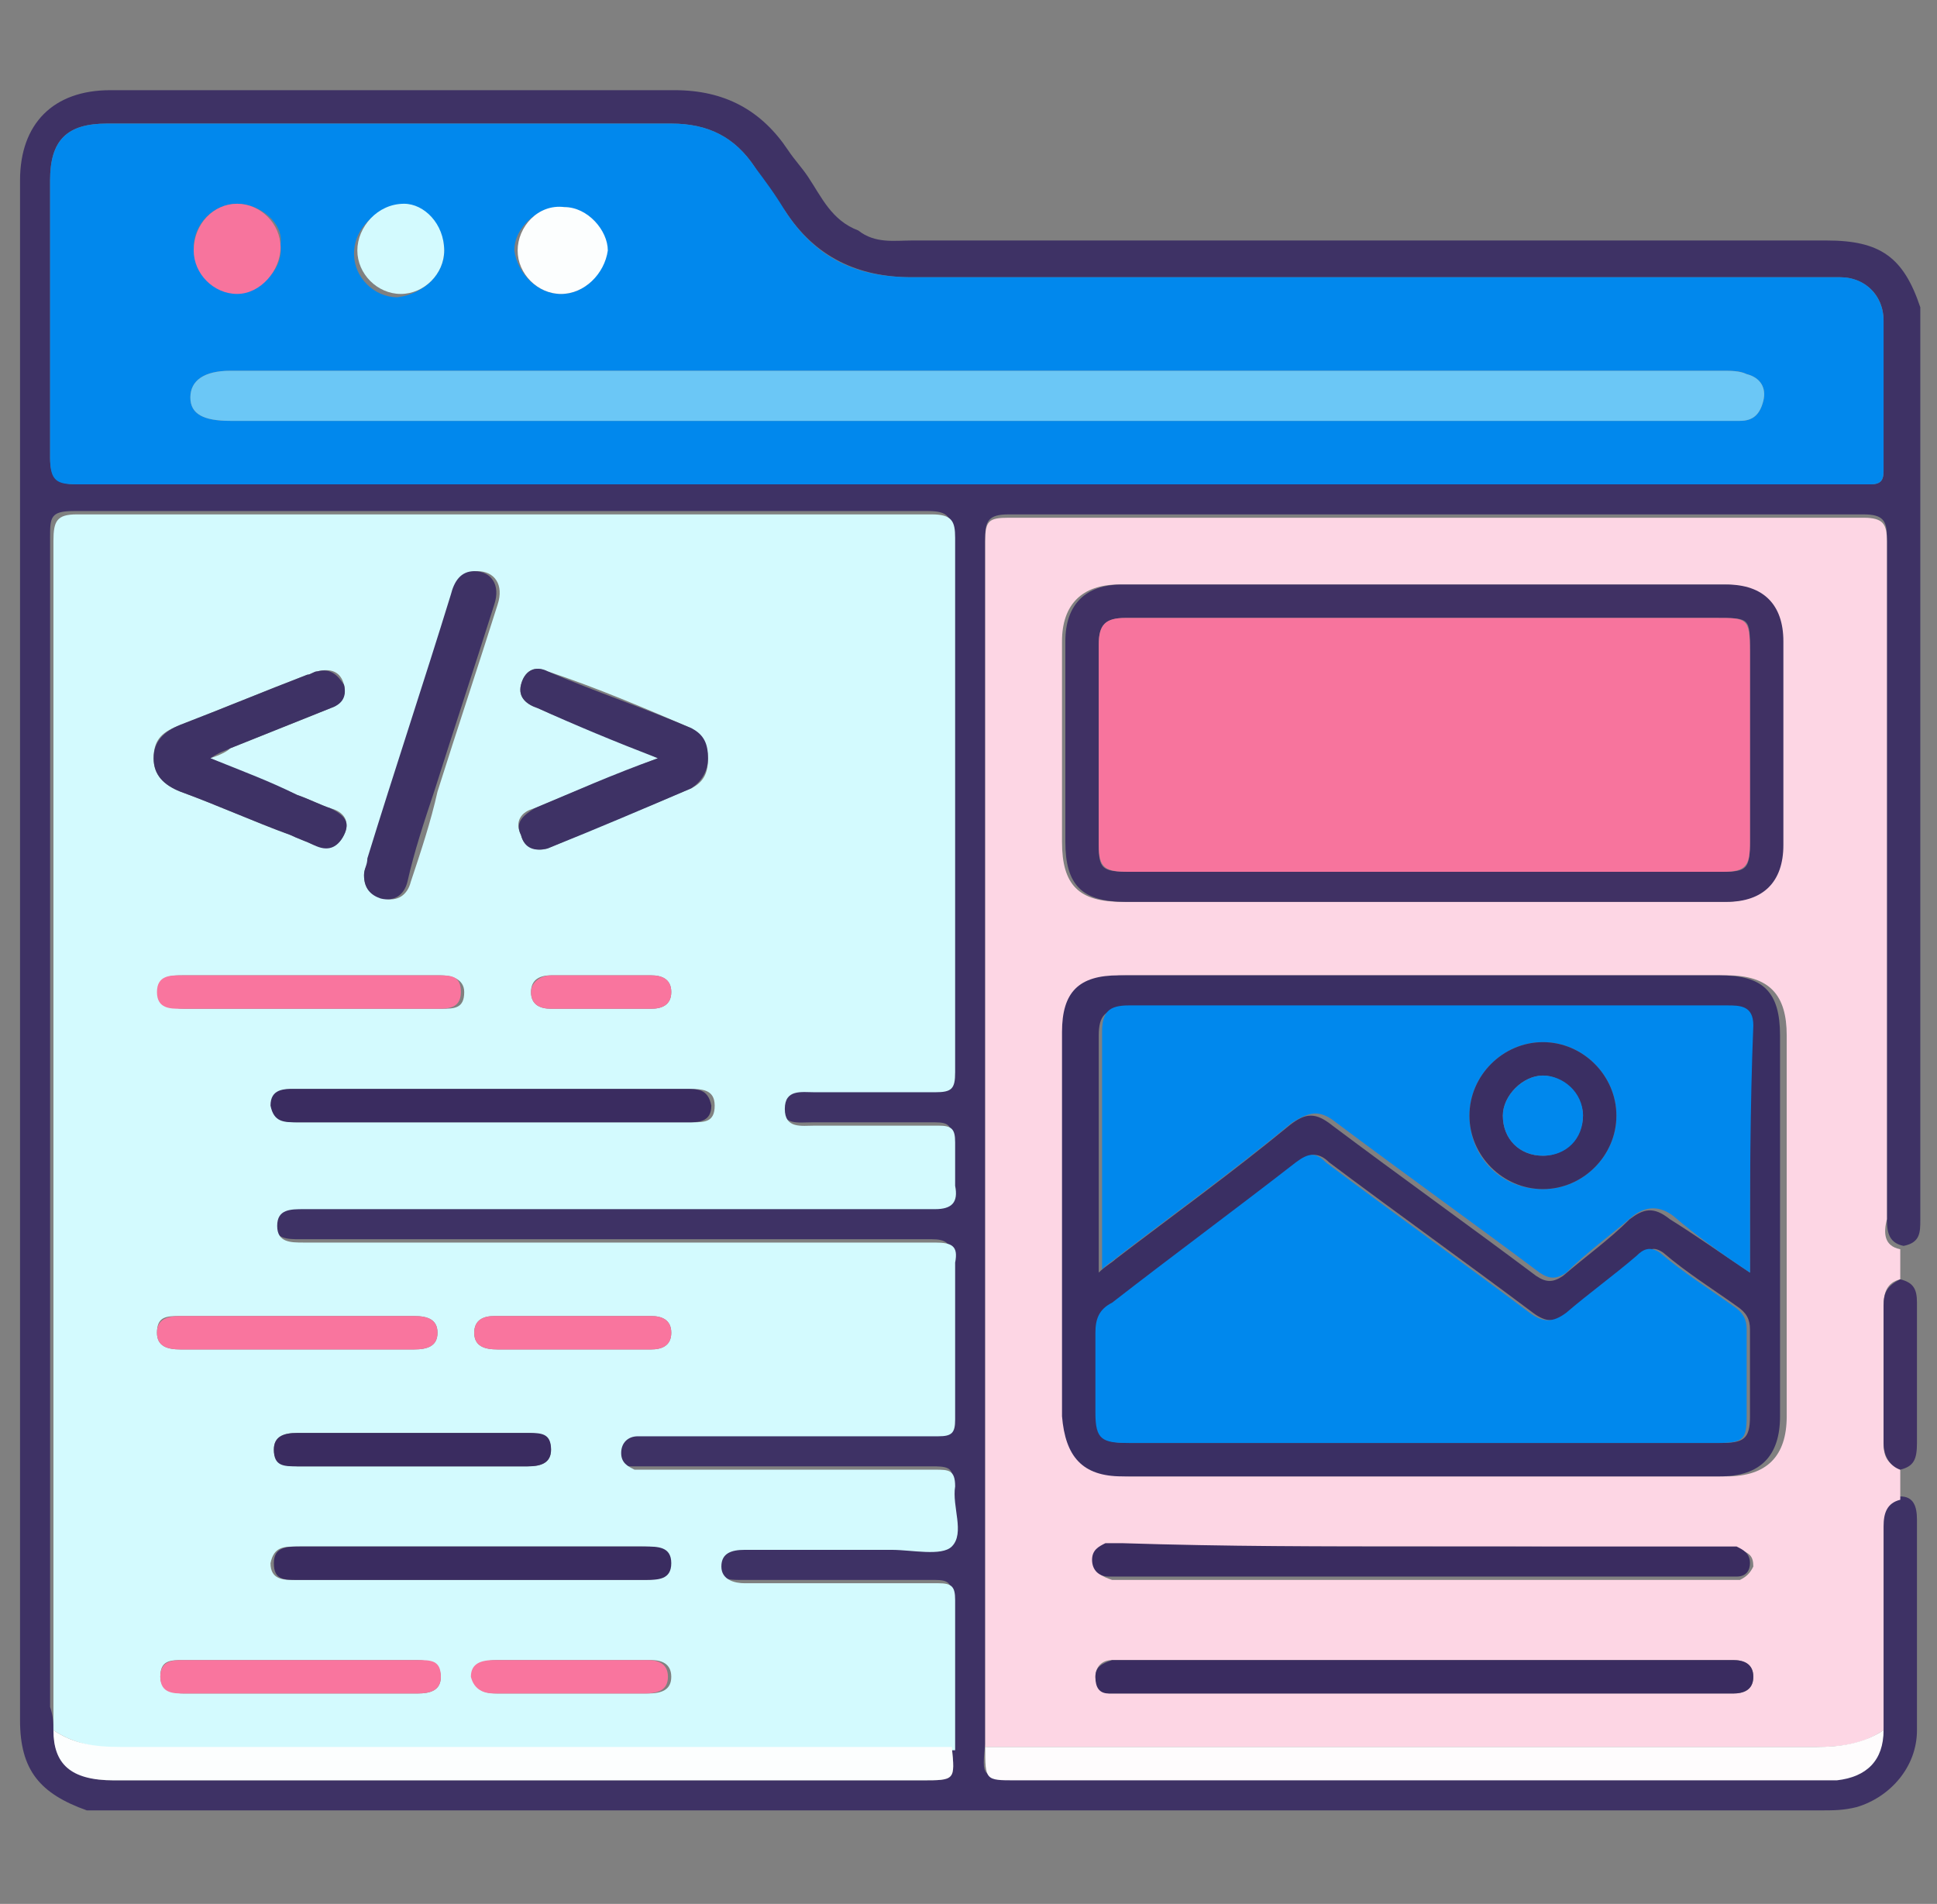
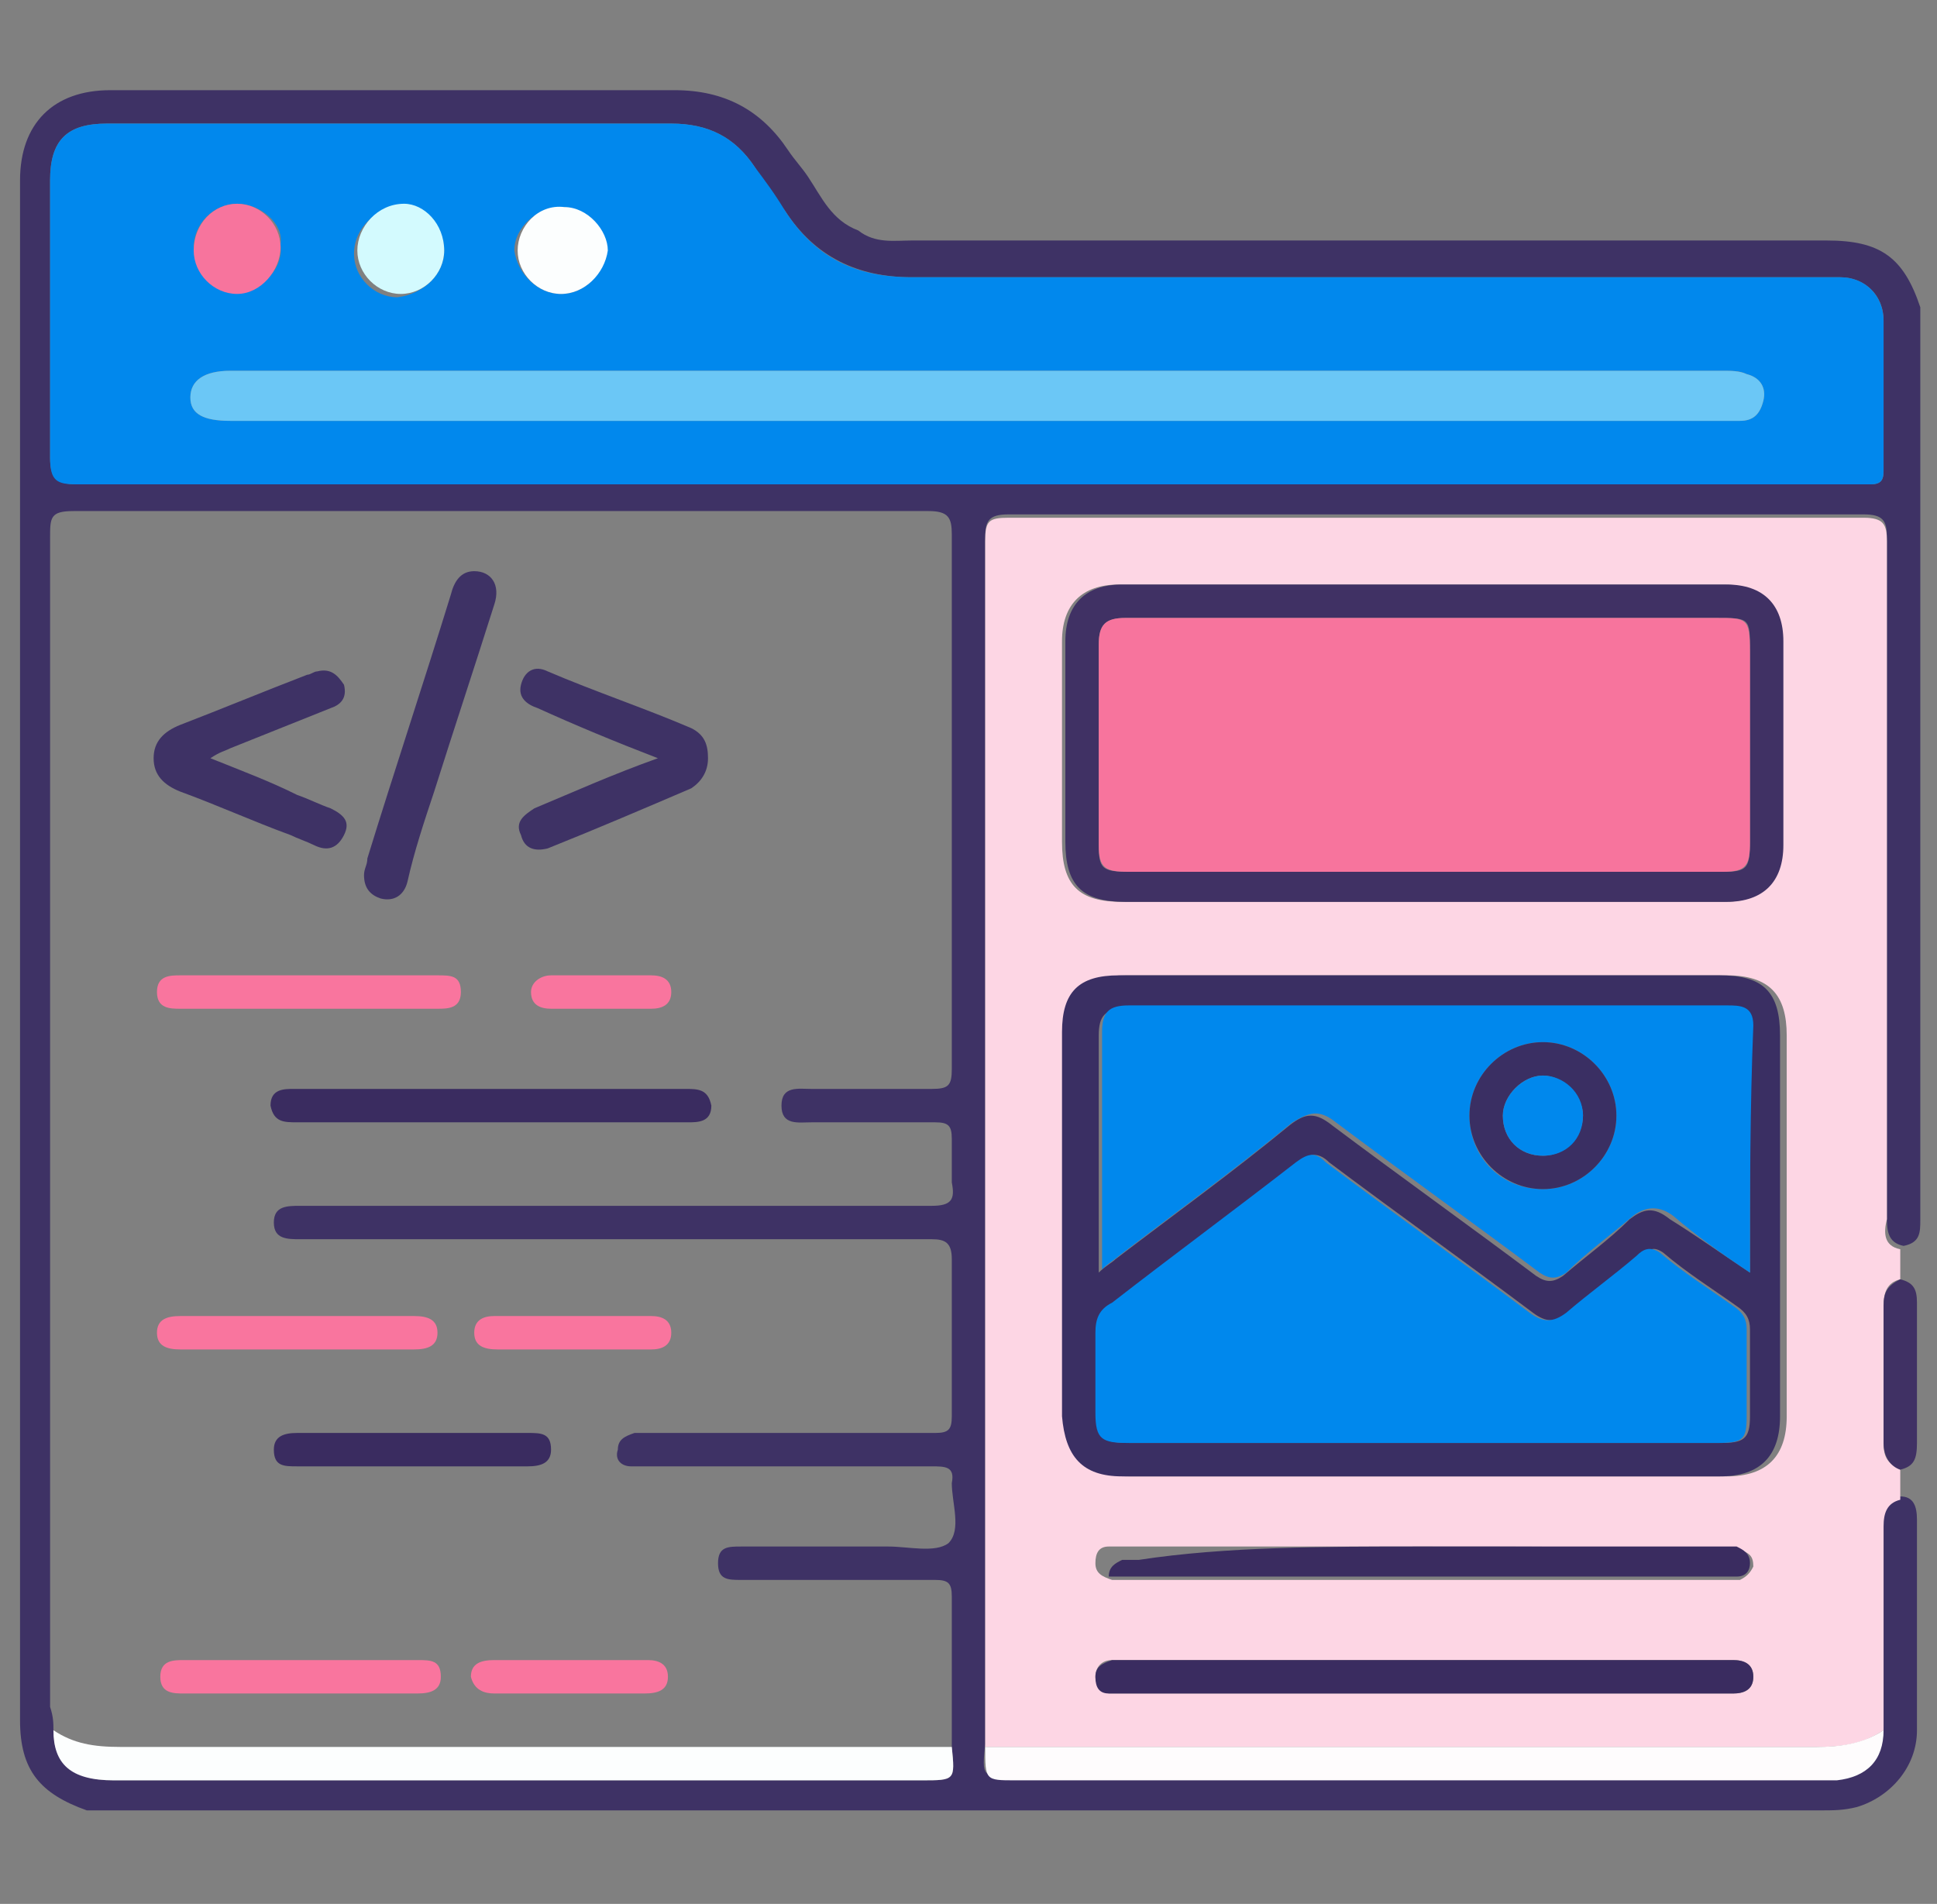
<svg xmlns="http://www.w3.org/2000/svg" version="1.1" id="Layer_1" x="0px" y="0px" viewBox="0 0 58 57" style="enable-background:new 0 0 58 57;" xml:space="preserve">
  <rect x="0" y="0" width="58" height="57" fill="#808080" stroke="none" />
  <style type="text/css">
	.st0{fill:#3E3265;}
	.st1{fill:#D3FAFE;}
	.st2{fill:#FDD6E4;}
	.st3{fill:#0188ED;}
	.st4{fill:#FCFEFE;}
	.st5{fill:#FEFCFD;}
	.st6{fill:#403164;}
	.st7{fill:#3A2C60;}
	.st8{fill:#F9759E;}
	.st9{fill:#3A2F63;}
	.st10{fill:#6BC7F6;}
	.st11{fill:#F7749D;}
	.st12{fill:#0088ED;}
</style>
  <g>
    <path class="st0" d="M2.6,54.2c-1.4-0.5-2-1.2-2-2.7c0-15.4,0-30.7,0-46.1c0-1.7,1-2.7,2.7-2.7c5.6,0,11.2,0,16.9,0   c1.5,0,2.6,0.6,3.4,1.8c0.2,0.3,0.4,0.5,0.6,0.8c0.4,0.6,0.7,1.3,1.5,1.6c0.5,0.4,1.1,0.3,1.6,0.3c9.1,0,18.3,0,27.4,0   c1.6,0,2.3,0.5,2.8,2c0,6.8,0,13.6,0,20.4c0,2.3,0,4.6,0,6.9c0,0.4,0,0.7-0.5,0.8c-0.5-0.1-0.5-0.5-0.5-0.9c0-6.8,0-13.6,0-20.3   c0-0.5-0.1-0.7-0.7-0.7c-8.5,0-17,0-25.6,0c-0.6,0-0.7,0.2-0.7,0.7c0,11.8,0,23.7,0,35.5c0,0.2,0,0.4,0,0.6c-0.1,1-0.1,1,0.9,1   c8,0,15.9,0,23.9,0c0.2,0,0.4,0,0.7,0c0.9-0.1,1.4-0.6,1.4-1.5c0-2,0-4,0-6.1c0-0.4,0-0.7,0.5-0.8c0.4,0,0.5,0.3,0.5,0.7   c0,2.1,0,4.2,0,6.3c0,1.1-0.8,2-1.8,2.3c-0.4,0.1-0.7,0.1-1.1,0.1c-14.8,0-29.7,0-44.5,0C7.5,54.2,5,54.2,2.6,54.2z M1.6,51.8   c0,1,0.6,1.5,1.8,1.5c8.1,0,16.1,0,24.2,0c1,0,1,0,0.9-1c0-1.5,0-3,0-4.5c0-0.4-0.1-0.5-0.5-0.5c-1.9,0-3.9,0-5.8,0   c-0.4,0-0.7,0-0.7-0.5c0-0.5,0.3-0.5,0.7-0.5c1.5,0,2.9,0,4.4,0c0.6,0,1.4,0.2,1.8-0.1c0.4-0.4,0.1-1.2,0.1-1.8   c0.1-0.5-0.2-0.5-0.6-0.5c-2.8,0-5.6,0-8.5,0c-0.2,0-0.3,0-0.5,0c-0.3,0-0.5-0.2-0.4-0.5c0-0.3,0.2-0.4,0.5-0.5c0.2,0,0.3,0,0.5,0   c2.8,0,5.7,0,8.5,0c0.4,0,0.5-0.1,0.5-0.5c0-1.6,0-3.2,0-4.7c0-0.5-0.2-0.6-0.6-0.6c-6.3,0-12.6,0-18.9,0c-0.4,0-0.8,0-0.8-0.5   c0-0.5,0.4-0.5,0.8-0.5c1.8,0,3.7,0,5.5,0c4.5,0,8.9,0,13.4,0c0.6,0,0.7-0.2,0.6-0.7c0-0.4,0-0.9,0-1.3c0-0.4-0.1-0.5-0.5-0.5   c-1.2,0-2.5,0-3.7,0c-0.4,0-0.9,0.1-0.9-0.5c0-0.6,0.5-0.5,0.9-0.5c1.2,0,2.4,0,3.6,0c0.5,0,0.6-0.1,0.6-0.6c0-5.3,0-10.6,0-16   c0-0.5-0.1-0.7-0.7-0.7c-8.5,0-17,0-25.6,0c-0.7,0-0.7,0.2-0.7,0.8c0,11.7,0,23.3,0,35C1.6,51.4,1.6,51.6,1.6,51.8z M29,14.5   c8.8,0,17.7,0,26.5,0c0.2,0,0.3,0,0.5,0c0.3,0,0.4-0.1,0.4-0.4c0-1.5,0-3,0-4.5c0-0.8-0.6-1.3-1.3-1.3c-0.2,0-0.5,0-0.7,0   c-9,0-18.1,0-27.1,0c-1.6,0-2.9-0.6-3.8-2c-0.3-0.4-0.6-0.8-0.9-1.3c-0.6-0.9-1.4-1.3-2.5-1.3c-5.6,0-11.2,0-16.9,0   c-1.2,0-1.7,0.5-1.7,1.7c0,2.8,0,5.5,0,8.3c0,0.6,0.2,0.8,0.8,0.8C11.2,14.5,20.1,14.5,29,14.5z" />
-     <path class="st1" d="M1.6,51.8c0-0.2,0-0.4,0-0.6c0-11.7,0-23.3,0-35c0-0.6,0.1-0.8,0.7-0.8c8.5,0,17,0,25.6,0   c0.6,0,0.7,0.2,0.7,0.7c0,5.3,0,10.6,0,16c0,0.5-0.1,0.6-0.6,0.6c-1.2,0-2.4,0-3.6,0c-0.4,0-0.9-0.1-0.9,0.5c0,0.6,0.5,0.5,0.9,0.5   c1.2,0,2.5,0,3.7,0c0.4,0,0.5,0.1,0.5,0.5c0,0.4,0,0.9,0,1.3c0.1,0.5-0.1,0.7-0.6,0.7c-4.5,0-8.9,0-13.4,0c-1.8,0-3.7,0-5.5,0   c-0.4,0-0.8,0-0.8,0.5c0,0.5,0.4,0.5,0.8,0.5c6.3,0,12.6,0,18.9,0c0.5,0,0.7,0.1,0.6,0.6c0,1.6,0,3.2,0,4.7c0,0.4-0.1,0.5-0.5,0.5   c-2.8,0-5.7,0-8.5,0c-0.2,0-0.3,0-0.5,0c-0.3,0-0.5,0.2-0.5,0.5c0,0.3,0.2,0.4,0.4,0.5c0.2,0,0.3,0,0.5,0c2.8,0,5.6,0,8.5,0   c0.4,0,0.6,0,0.6,0.5c-0.1,0.6,0.3,1.4-0.1,1.8c-0.3,0.3-1.2,0.1-1.8,0.1c-1.5,0-2.9,0-4.4,0c-0.4,0-0.7,0.1-0.7,0.5   c0,0.4,0.4,0.5,0.7,0.5c1.9,0,3.9,0,5.8,0c0.4,0,0.5,0.1,0.5,0.5c0,1.5,0,3,0,4.5c-8.3,0-16.6,0-24.9,0C2.8,52.3,2.2,52.2,1.6,51.8   z M10.9,26.2c0,0.4,0.2,0.6,0.6,0.7c0.4,0.1,0.7-0.1,0.8-0.5c0.3-0.9,0.6-1.8,0.8-2.7c0.6-1.9,1.2-3.7,1.8-5.6c0.2-0.6-0.1-1-0.6-1   c-0.4,0-0.6,0.3-0.7,0.7c-0.8,2.6-1.7,5.3-2.5,7.9C11,25.9,10.9,26,10.9,26.2z M6.3,22.7c0.3-0.1,0.5-0.2,0.6-0.3   c1-0.4,2-0.8,3-1.2c0.3-0.1,0.5-0.4,0.4-0.7c-0.1-0.4-0.4-0.5-0.8-0.4c-0.1,0-0.2,0.1-0.3,0.1c-1.3,0.5-2.5,1-3.8,1.5   c-0.5,0.2-0.8,0.4-0.8,1c0,0.5,0.3,0.8,0.8,1c1.1,0.4,2.2,0.9,3.3,1.3c0.2,0.1,0.5,0.2,0.7,0.3c0.4,0.1,0.7,0.1,0.9-0.3   c0.2-0.4,0-0.7-0.4-0.8c-0.3-0.1-0.7-0.3-1-0.4C8,23.4,7.2,23.1,6.3,22.7z M19.7,22.7c-1.3,0.5-2.5,1-3.7,1.5   c-0.4,0.1-0.6,0.4-0.4,0.8c0.1,0.4,0.5,0.5,0.8,0.4c1.4-0.6,2.9-1.2,4.3-1.8c0.4-0.2,0.5-0.5,0.5-0.9c0-0.4-0.2-0.7-0.5-0.9   c-1.4-0.6-2.8-1.2-4.3-1.7c-0.4-0.2-0.7,0-0.8,0.4c-0.1,0.4,0.2,0.6,0.5,0.7C17.2,21.7,18.4,22.1,19.7,22.7z M14.7,32.6   c-1.9,0-3.9,0-5.8,0c-0.4,0-0.7,0-0.7,0.5c0,0.5,0.4,0.5,0.8,0.5c3.9,0,7.8,0,11.7,0c0.4,0,0.7,0,0.7-0.5c0-0.5-0.4-0.5-0.8-0.5   C18.6,32.6,16.7,32.6,14.7,32.6z M14,47.3c1.7,0,3.4,0,5.2,0c0.4,0,0.8,0,0.8-0.5c0-0.5-0.4-0.5-0.8-0.5c-3.4,0-6.9,0-10.3,0   c-0.4,0-0.7,0-0.8,0.5c0,0.5,0.4,0.5,0.7,0.5C10.6,47.3,12.3,47.3,14,47.3z M9.3,29.2c-1.3,0-2.6,0-3.8,0c-0.4,0-0.7,0-0.7,0.5   c0,0.4,0.4,0.5,0.7,0.5c2.6,0,5.1,0,7.7,0c0.4,0,0.7,0,0.7-0.5c0-0.4-0.4-0.5-0.7-0.5C11.9,29.2,10.6,29.2,9.3,29.2z M8.9,40.4   c1.2,0,2.4,0,3.5,0c0.4,0,0.7-0.1,0.7-0.5c0-0.4-0.3-0.5-0.7-0.5c-2.3,0-4.7,0-7,0c-0.4,0-0.7,0-0.7,0.5c0,0.4,0.3,0.5,0.7,0.5   C6.6,40.4,7.8,40.4,8.9,40.4z M9,49.7c-1.2,0-2.3,0-3.5,0c-0.4,0-0.7,0-0.7,0.5c0,0.4,0.4,0.5,0.7,0.5c2.3,0,4.7,0,7,0   c0.4,0,0.7-0.1,0.7-0.5c0-0.4-0.4-0.5-0.7-0.5C11.3,49.7,10.1,49.7,9,49.7z M12.4,42.9c-1.2,0-2.4,0-3.5,0c-0.4,0-0.7,0.1-0.7,0.5   c0,0.4,0.3,0.5,0.7,0.5c2.3,0,4.6,0,6.9,0c0.4,0,0.7-0.1,0.7-0.5c0-0.4-0.3-0.5-0.7-0.5C14.6,42.9,13.5,42.9,12.4,42.9z M17.1,40.4   c0.8,0,1.6,0,2.4,0c0.3,0,0.6-0.1,0.6-0.5c0-0.4-0.3-0.5-0.6-0.5c-1.6,0-3.1,0-4.7,0c-0.3,0-0.6,0.1-0.6,0.5c0,0.4,0.3,0.5,0.7,0.5   C15.6,40.4,16.3,40.4,17.1,40.4z M17.1,50.7c0.8,0,1.5,0,2.3,0c0.4,0,0.7-0.1,0.7-0.5c0-0.4-0.3-0.5-0.6-0.5c-1.5,0-3.1,0-4.6,0   c-0.4,0-0.7,0.1-0.7,0.5c0,0.4,0.3,0.5,0.7,0.5C15.6,50.7,16.4,50.7,17.1,50.7z M18,29.2c-0.5,0-1,0-1.5,0c-0.3,0-0.6,0.1-0.6,0.5   c0,0.4,0.3,0.5,0.6,0.5c1,0,2,0,3,0c0.3,0,0.6-0.1,0.6-0.5c0-0.4-0.3-0.5-0.6-0.5C19,29.2,18.5,29.2,18,29.2z" />
    <path class="st2" d="M56.9,37.4c0,0.3,0,0.6,0,0.9c-0.4,0.1-0.5,0.4-0.5,0.8c0,1.4,0,2.7,0,4.1c0,0.4,0.1,0.6,0.5,0.8   c0,0.3,0,0.6,0,0.9c-0.4,0.1-0.5,0.4-0.5,0.8c0,2,0,4,0,6.1c-0.6,0.4-1.2,0.5-2,0.5c-8.3,0-16.6,0-24.9,0c0-0.2,0-0.4,0-0.6   c0-11.8,0-23.7,0-35.5c0-0.6,0.1-0.7,0.7-0.7c8.5,0,17,0,25.6,0c0.6,0,0.7,0.2,0.7,0.7c0,6.8,0,13.6,0,20.3   C56.4,36.9,56.4,37.3,56.9,37.4z M42.6,29.2c-3,0-6,0-8.9,0c-1.2,0-1.7,0.5-1.7,1.7c0,3.8,0,7.7,0,11.5c0,1.2,0.6,1.8,1.8,1.8   c6,0,11.9,0,17.9,0c1.2,0,1.8-0.6,1.8-1.8c0-3.8,0-7.6,0-11.4c0-1.2-0.5-1.8-1.8-1.8C48.6,29.2,45.6,29.2,42.6,29.2z M42.6,27   c3,0,6,0,9,0c1.2,0,1.7-0.6,1.7-1.7c0-2,0-4.1,0-6.1c0-1.1-0.6-1.7-1.7-1.7c-6,0-12.1,0-18.1,0c-1.1,0-1.7,0.6-1.7,1.7c0,2,0,4,0,6   c0,1.3,0.5,1.8,1.8,1.8C36.7,27,39.7,27,42.6,27z M42.6,46.3c-3,0-6,0-8.9,0c-0.2,0-0.3,0-0.5,0c-0.3,0-0.4,0.2-0.4,0.5   c0,0.3,0.2,0.4,0.5,0.5c0.1,0,0.3,0,0.4,0c6,0,12,0,17.9,0c0.2,0,0.4,0,0.5,0c0.2-0.1,0.3-0.2,0.4-0.4c0-0.3-0.1-0.4-0.4-0.5   c-0.2,0-0.4,0-0.5,0C48.6,46.3,45.6,46.3,42.6,46.3z M42.7,49.7c-3,0-6,0-8.9,0c-0.2,0-0.3,0-0.5,0c-0.3,0-0.5,0.2-0.5,0.5   c0,0.3,0.2,0.4,0.4,0.5c0.2,0,0.3,0,0.5,0c6,0,11.9,0,17.9,0c0.1,0,0.2,0,0.3,0c0.3,0,0.6-0.1,0.6-0.5c0-0.4-0.3-0.5-0.6-0.5   c-0.1,0-0.3,0-0.4,0C48.6,49.7,45.6,49.7,42.7,49.7z" />
    <path class="st3" d="M29,14.5c-8.9,0-17.8,0-26.7,0c-0.6,0-0.8-0.1-0.8-0.8c0-2.8,0-5.5,0-8.3c0-1.2,0.5-1.7,1.7-1.7   c5.6,0,11.2,0,16.9,0c1.1,0,1.9,0.4,2.5,1.3c0.3,0.4,0.6,0.8,0.9,1.3c0.9,1.4,2.1,2,3.8,2c9,0,18.1,0,27.1,0c0.2,0,0.5,0,0.7,0   c0.8,0,1.3,0.6,1.3,1.3c0,1.5,0,3,0,4.5c0,0.3-0.1,0.4-0.4,0.4c-0.2,0-0.3,0-0.5,0C46.7,14.5,37.9,14.5,29,14.5z M29.3,12.6   c7.4,0,14.9,0,22.3,0c0.2,0,0.4,0,0.5,0c0.4,0,0.6-0.2,0.7-0.6c0.1-0.4-0.1-0.7-0.5-0.8c-0.2-0.1-0.4-0.1-0.7-0.1   c-14.9,0-29.8,0-44.7,0c-0.8,0-1.2,0.3-1.2,0.8c0,0.5,0.4,0.7,1.2,0.7C14.4,12.6,21.9,12.6,29.3,12.6z M16.8,8.8   c0.7,0,1.3-0.6,1.3-1.3c0-0.7-0.6-1.3-1.3-1.3c-0.7,0-1.4,0.6-1.4,1.3C15.5,8.2,16.1,8.8,16.8,8.8z M13.3,7.5   c0-0.7-0.6-1.3-1.3-1.3c-0.7,0-1.4,0.6-1.4,1.4c0,0.7,0.6,1.3,1.3,1.3C12.7,8.8,13.3,8.2,13.3,7.5z M7.1,6.1   c-0.7,0-1.3,0.6-1.3,1.3c0,0.7,0.6,1.3,1.3,1.3c0.7,0,1.4-0.6,1.3-1.4C8.5,6.7,7.8,6.1,7.1,6.1z" />
    <path class="st4" d="M1.6,51.8c0.6,0.4,1.2,0.5,2,0.5c8.3,0,16.6,0,24.9,0c0.1,1,0.1,1-0.9,1c-8.1,0-16.1,0-24.2,0   C2.1,53.3,1.6,52.8,1.6,51.8z" />
    <path class="st5" d="M29.5,52.3c8.3,0,16.6,0,24.9,0c0.7,0,1.4-0.1,2-0.5c0,0.9-0.5,1.4-1.4,1.5c-0.2,0-0.4,0-0.7,0   c-8,0-15.9,0-23.9,0C29.5,53.3,29.5,53.3,29.5,52.3z" />
    <path class="st6" d="M56.9,44c-0.3-0.1-0.5-0.4-0.5-0.8c0-1.4,0-2.7,0-4.1c0-0.4,0.1-0.6,0.5-0.8c0.4,0.1,0.5,0.3,0.5,0.7   c0,1.4,0,2.8,0,4.2C57.4,43.7,57.3,43.9,56.9,44z" />
    <path class="st0" d="M10.9,26.2c0-0.2,0.1-0.3,0.1-0.5c0.8-2.6,1.7-5.3,2.5-7.9c0.1-0.4,0.3-0.7,0.7-0.7c0.5,0,0.8,0.4,0.6,1   c-0.6,1.9-1.2,3.7-1.8,5.6c-0.3,0.9-0.6,1.8-0.8,2.7c-0.1,0.4-0.4,0.6-0.8,0.5C11.1,26.8,10.9,26.6,10.9,26.2z" />
    <path class="st0" d="M6.3,22.7c1,0.4,1.8,0.7,2.6,1.1c0.3,0.1,0.7,0.3,1,0.4c0.4,0.2,0.6,0.4,0.4,0.8c-0.2,0.4-0.5,0.5-0.9,0.3   c-0.2-0.1-0.5-0.2-0.7-0.3c-1.1-0.4-2.2-0.9-3.3-1.3c-0.5-0.2-0.8-0.5-0.8-1c0-0.5,0.3-0.8,0.8-1c1.3-0.5,2.5-1,3.8-1.5   c0.1,0,0.2-0.1,0.3-0.1c0.4-0.1,0.6,0.1,0.8,0.4c0.1,0.4-0.1,0.6-0.4,0.7c-1,0.4-2,0.8-3,1.2C6.7,22.5,6.6,22.5,6.3,22.7z" />
    <path class="st0" d="M19.7,22.7c-1.3-0.5-2.5-1-3.6-1.5c-0.3-0.1-0.6-0.3-0.5-0.7c0.1-0.4,0.4-0.6,0.8-0.4c1.4,0.6,2.9,1.1,4.3,1.7   c0.4,0.2,0.5,0.5,0.5,0.9c0,0.4-0.2,0.7-0.5,0.9c-1.4,0.6-2.8,1.2-4.3,1.8c-0.4,0.1-0.7,0-0.8-0.4c-0.2-0.4,0.1-0.6,0.4-0.8   C17.2,23.7,18.3,23.2,19.7,22.7z" />
    <path class="st7" d="M14.7,32.6c1.9,0,3.9,0,5.8,0c0.4,0,0.7,0,0.8,0.5c0,0.5-0.4,0.5-0.7,0.5c-3.9,0-7.8,0-11.7,0   c-0.4,0-0.7,0-0.8-0.5c0-0.5,0.4-0.5,0.7-0.5C10.9,32.6,12.8,32.6,14.7,32.6z" />
-     <path class="st7" d="M14,47.3c-1.7,0-3.4,0-5.1,0c-0.4,0-0.7,0-0.7-0.5c0-0.5,0.4-0.5,0.8-0.5c3.4,0,6.9,0,10.3,0   c0.4,0,0.8,0,0.8,0.5c0,0.5-0.4,0.5-0.8,0.5C17.5,47.3,15.7,47.3,14,47.3z" />
    <path class="st8" d="M9.3,29.2c1.3,0,2.6,0,3.8,0c0.4,0,0.7,0,0.7,0.5c0,0.5-0.4,0.5-0.7,0.5c-2.6,0-5.1,0-7.7,0   c-0.3,0-0.7,0-0.7-0.5c0-0.5,0.4-0.5,0.7-0.5C6.8,29.2,8.1,29.2,9.3,29.2z" />
    <path class="st8" d="M8.9,40.4c-1.2,0-2.3,0-3.5,0c-0.4,0-0.7-0.1-0.7-0.5c0-0.4,0.3-0.5,0.7-0.5c2.3,0,4.7,0,7,0   c0.4,0,0.7,0.1,0.7,0.5c0,0.4-0.3,0.5-0.7,0.5C11.3,40.4,10.1,40.4,8.9,40.4z" />
    <path class="st8" d="M9,49.7c1.2,0,2.3,0,3.5,0c0.4,0,0.7,0,0.7,0.5c0,0.4-0.3,0.5-0.7,0.5c-2.3,0-4.7,0-7,0c-0.3,0-0.7,0-0.7-0.5   c0-0.5,0.4-0.5,0.7-0.5C6.7,49.7,7.8,49.7,9,49.7z" />
    <path class="st7" d="M12.4,42.9c1.1,0,2.3,0,3.4,0c0.4,0,0.7,0,0.7,0.5c0,0.4-0.3,0.5-0.7,0.5c-2.3,0-4.6,0-6.9,0   c-0.4,0-0.7,0-0.7-0.5c0-0.4,0.3-0.5,0.7-0.5C10,42.9,11.2,42.9,12.4,42.9z" />
    <path class="st8" d="M17.1,40.4c-0.7,0-1.5,0-2.2,0c-0.4,0-0.7-0.1-0.7-0.5c0-0.4,0.3-0.5,0.6-0.5c1.6,0,3.1,0,4.7,0   c0.3,0,0.6,0.1,0.6,0.5c0,0.4-0.3,0.5-0.6,0.5C18.7,40.4,17.9,40.4,17.1,40.4z" />
    <path class="st8" d="M17.1,50.7c-0.8,0-1.5,0-2.3,0c-0.3,0-0.6-0.1-0.7-0.5c0-0.4,0.3-0.5,0.7-0.5c1.5,0,3.1,0,4.6,0   c0.3,0,0.6,0.1,0.6,0.5c0,0.4-0.3,0.5-0.7,0.5C18.7,50.7,17.9,50.7,17.1,50.7z" />
    <path class="st8" d="M18,29.2c0.5,0,1,0,1.5,0c0.3,0,0.6,0.1,0.6,0.5c0,0.4-0.3,0.5-0.6,0.5c-1,0-2,0-3,0c-0.3,0-0.6-0.1-0.6-0.5   c0-0.3,0.3-0.5,0.6-0.5C17,29.2,17.5,29.2,18,29.2z" />
    <path class="st9" d="M42.6,29.2c3,0,6,0,8.9,0c1.3,0,1.8,0.5,1.8,1.8c0,3.8,0,7.6,0,11.4c0,1.2-0.6,1.8-1.8,1.8c-6,0-11.9,0-17.9,0   c-1.2,0-1.7-0.6-1.8-1.8c0-3.8,0-7.7,0-11.5c0-1.2,0.5-1.7,1.7-1.7C36.7,29.2,39.6,29.2,42.6,29.2z M42.6,43.2c3,0,5.9,0,8.9,0   c0.7,0,0.9-0.1,0.9-0.8c0-0.9,0-1.7,0-2.6c0-0.3-0.1-0.5-0.4-0.7c-0.7-0.5-1.5-1-2.2-1.6c-0.3-0.2-0.4-0.1-0.7,0.1   c-0.7,0.6-1.4,1.1-2.1,1.7c-0.4,0.3-0.7,0.3-1.1,0c-2-1.5-4.1-3-6.1-4.5c-0.3-0.3-0.6-0.3-0.9,0c-1.8,1.4-3.7,2.8-5.5,4.2   c-0.3,0.2-0.5,0.5-0.5,0.9c0,0.8,0,1.6,0,2.4c0,0.8,0.1,0.9,1,0.9C36.8,43.2,39.7,43.2,42.6,43.2z M52.4,38.1c0-2.5,0-4.9,0-7.3   c0-0.5-0.4-0.6-0.8-0.6c-6,0-11.9,0-17.9,0c-0.6,0-0.8,0.2-0.8,0.8c0,1.4,0,2.9,0,4.3c0,0.9,0,1.8,0,2.8c0.2-0.2,0.4-0.3,0.5-0.4   c1.7-1.3,3.5-2.6,5.2-4c0.5-0.4,0.8-0.4,1.3,0c2,1.5,4.1,3,6.1,4.5c0.3,0.2,0.5,0.2,0.8,0c0.7-0.6,1.4-1.1,2-1.7   c0.4-0.3,0.7-0.4,1.2,0C50.8,37,51.5,37.5,52.4,38.1z" />
    <path class="st6" d="M42.6,27c-3,0-5.9,0-8.9,0c-1.3,0-1.8-0.5-1.8-1.8c0-2,0-4,0-6c0-1.1,0.6-1.7,1.7-1.7c6,0,12.1,0,18.1,0   c1.1,0,1.7,0.6,1.7,1.7c0,2,0,4.1,0,6.1c0,1.1-0.6,1.7-1.7,1.7C48.6,27,45.6,27,42.6,27z M42.6,18.5c-3,0-6,0-8.9,0   c-0.6,0-0.8,0.2-0.8,0.8c0,2,0,4,0,6c0,0.7,0.1,0.8,0.9,0.8c5.9,0,11.8,0,17.8,0c0.7,0,0.8-0.1,0.8-0.9c0-1.9,0-3.8,0-5.7   c0-1,0-1-1-1C48.5,18.5,45.6,18.5,42.6,18.5z" />
-     <path class="st7" d="M42.6,46.3c3,0,6,0,8.9,0c0.2,0,0.4,0,0.5,0c0.2,0.1,0.4,0.2,0.4,0.5c0,0.2-0.1,0.4-0.4,0.4   c-0.2,0-0.4,0-0.5,0c-6,0-12,0-17.9,0c-0.1,0-0.3,0-0.4,0c-0.3,0-0.5-0.2-0.5-0.5c0-0.3,0.2-0.4,0.4-0.5c0.2,0,0.3,0,0.5,0   C36.7,46.3,39.7,46.3,42.6,46.3z" />
+     <path class="st7" d="M42.6,46.3c3,0,6,0,8.9,0c0.2,0,0.4,0,0.5,0c0.2,0.1,0.4,0.2,0.4,0.5c0,0.2-0.1,0.4-0.4,0.4   c-0.2,0-0.4,0-0.5,0c-6,0-12,0-17.9,0c-0.1,0-0.3,0-0.4,0c0-0.3,0.2-0.4,0.4-0.5c0.2,0,0.3,0,0.5,0   C36.7,46.3,39.7,46.3,42.6,46.3z" />
    <path class="st7" d="M42.7,49.7c2.9,0,5.9,0,8.8,0c0.1,0,0.3,0,0.4,0c0.3,0,0.6,0.1,0.6,0.5c0,0.4-0.3,0.5-0.6,0.5   c-0.1,0-0.2,0-0.3,0c-6,0-11.9,0-17.9,0c-0.2,0-0.3,0-0.5,0c-0.3,0-0.4-0.2-0.4-0.5c0-0.3,0.2-0.4,0.5-0.5c0.2,0,0.3,0,0.5,0   C36.7,49.7,39.7,49.7,42.7,49.7z" />
    <path class="st10" d="M29.3,12.6c-7.5,0-14.9,0-22.4,0c-0.8,0-1.2-0.2-1.2-0.7c0-0.5,0.4-0.8,1.2-0.8c14.9,0,29.8,0,44.7,0   c0.2,0,0.5,0,0.7,0.1c0.4,0.1,0.6,0.4,0.5,0.8c-0.1,0.4-0.3,0.6-0.7,0.6c-0.2,0-0.4,0-0.5,0C44.2,12.6,36.8,12.6,29.3,12.6z" />
    <path class="st4" d="M16.8,8.8c-0.7,0-1.3-0.6-1.3-1.3c0-0.7,0.6-1.4,1.4-1.3c0.7,0,1.3,0.7,1.3,1.3C18.1,8.2,17.5,8.8,16.8,8.8z" />
    <path class="st1" d="M13.3,7.5c0,0.7-0.6,1.3-1.3,1.3c-0.7,0-1.3-0.6-1.3-1.3c0-0.7,0.6-1.4,1.4-1.4C12.7,6.1,13.3,6.7,13.3,7.5z" />
    <path class="st11" d="M7.1,6.1c0.7,0,1.3,0.6,1.3,1.3c0,0.7-0.6,1.4-1.3,1.4c-0.7,0-1.3-0.6-1.3-1.3C5.8,6.7,6.4,6.1,7.1,6.1z" />
    <path class="st12" d="M42.6,43.2c-2.9,0-5.8,0-8.8,0c-0.8,0-1-0.1-1-0.9c0-0.8,0-1.6,0-2.4c0-0.4,0.1-0.7,0.5-0.9   c1.8-1.4,3.7-2.8,5.5-4.2c0.4-0.3,0.6-0.3,0.9,0c2,1.5,4.1,3,6.1,4.5c0.4,0.3,0.7,0.3,1.1,0c0.7-0.6,1.4-1.1,2.1-1.7   c0.2-0.2,0.4-0.3,0.7-0.1c0.7,0.6,1.5,1.1,2.2,1.6c0.3,0.2,0.4,0.4,0.4,0.7c0,0.9,0,1.7,0,2.6c0,0.7-0.1,0.8-0.9,0.8   C48.5,43.2,45.6,43.2,42.6,43.2z" />
    <path class="st12" d="M52.4,38.1c-0.9-0.6-1.6-1.1-2.3-1.7c-0.4-0.3-0.8-0.3-1.2,0c-0.7,0.6-1.4,1.1-2,1.7c-0.3,0.2-0.5,0.2-0.8,0   c-2-1.5-4.1-3-6.1-4.5c-0.5-0.4-0.8-0.3-1.3,0c-1.7,1.4-3.5,2.7-5.2,4c-0.1,0.1-0.3,0.2-0.5,0.4c0-1,0-1.9,0-2.8c0-1.4,0-2.9,0-4.3   c0-0.6,0.2-0.8,0.8-0.8c6,0,11.9,0,17.9,0c0.4,0,0.8,0,0.8,0.6C52.4,33.2,52.4,35.6,52.4,38.1z M46.2,35.6c1.2,0,2.2-1,2.2-2.2   c0-1.2-1-2.2-2.2-2.2c-1.2,0-2.2,1-2.2,2.2C44,34.6,44.9,35.6,46.2,35.6z" />
    <path class="st11" d="M42.6,18.5c2.9,0,5.8,0,8.8,0c0.9,0,1,0,1,1c0,1.9,0,3.8,0,5.7c0,0.7-0.1,0.9-0.8,0.9c-5.9,0-11.8,0-17.8,0   c-0.7,0-0.9-0.1-0.9-0.8c0-2,0-4,0-6c0-0.6,0.2-0.8,0.8-0.8C36.7,18.5,39.7,18.5,42.6,18.5z" />
    <path class="st9" d="M46.2,35.6c-1.2,0-2.2-1-2.2-2.2c0-1.2,1-2.2,2.2-2.2c1.2,0,2.2,1,2.2,2.2C48.4,34.6,47.4,35.6,46.2,35.6z    M46.2,34.6c0.7,0,1.2-0.6,1.2-1.2c0-0.6-0.6-1.2-1.2-1.2c-0.6,0-1.2,0.6-1.2,1.2C45,34.1,45.5,34.6,46.2,34.6z" />
    <path class="st12" d="M46.2,34.6c-0.7,0-1.2-0.5-1.2-1.2c0-0.6,0.6-1.2,1.2-1.2c0.6,0,1.2,0.5,1.2,1.2   C47.4,34.1,46.9,34.6,46.2,34.6z" />
  </g>
</svg>